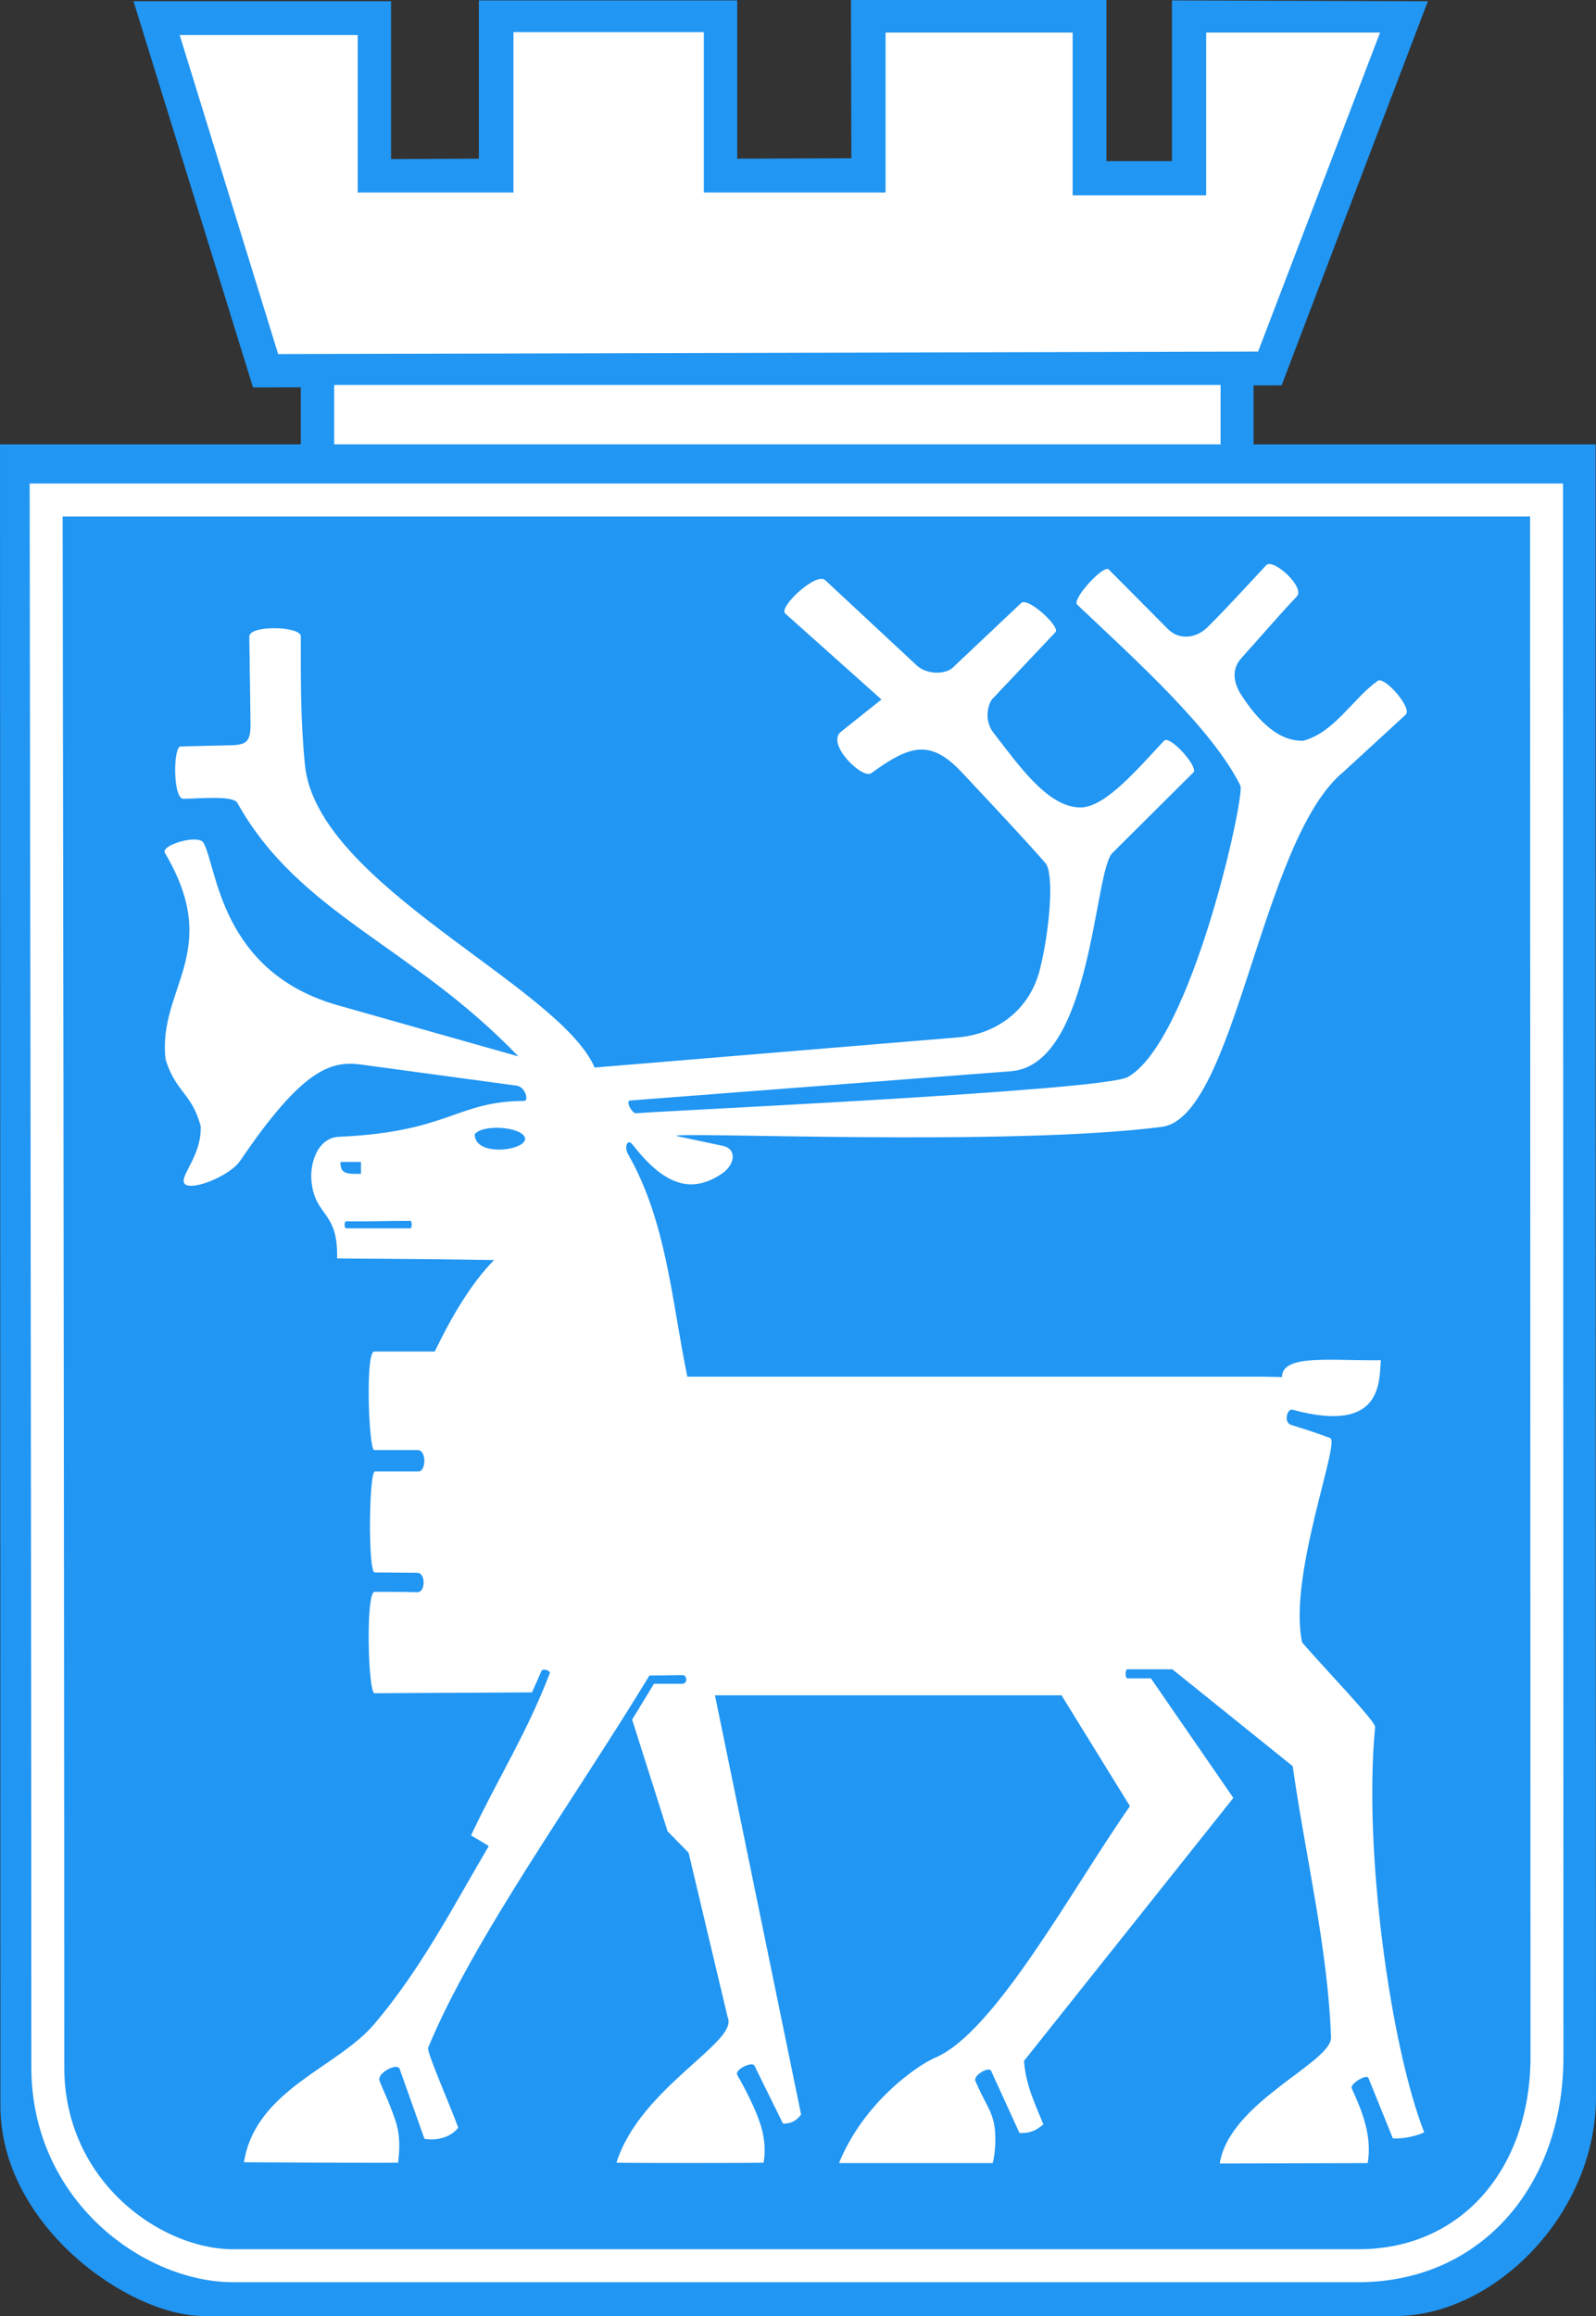
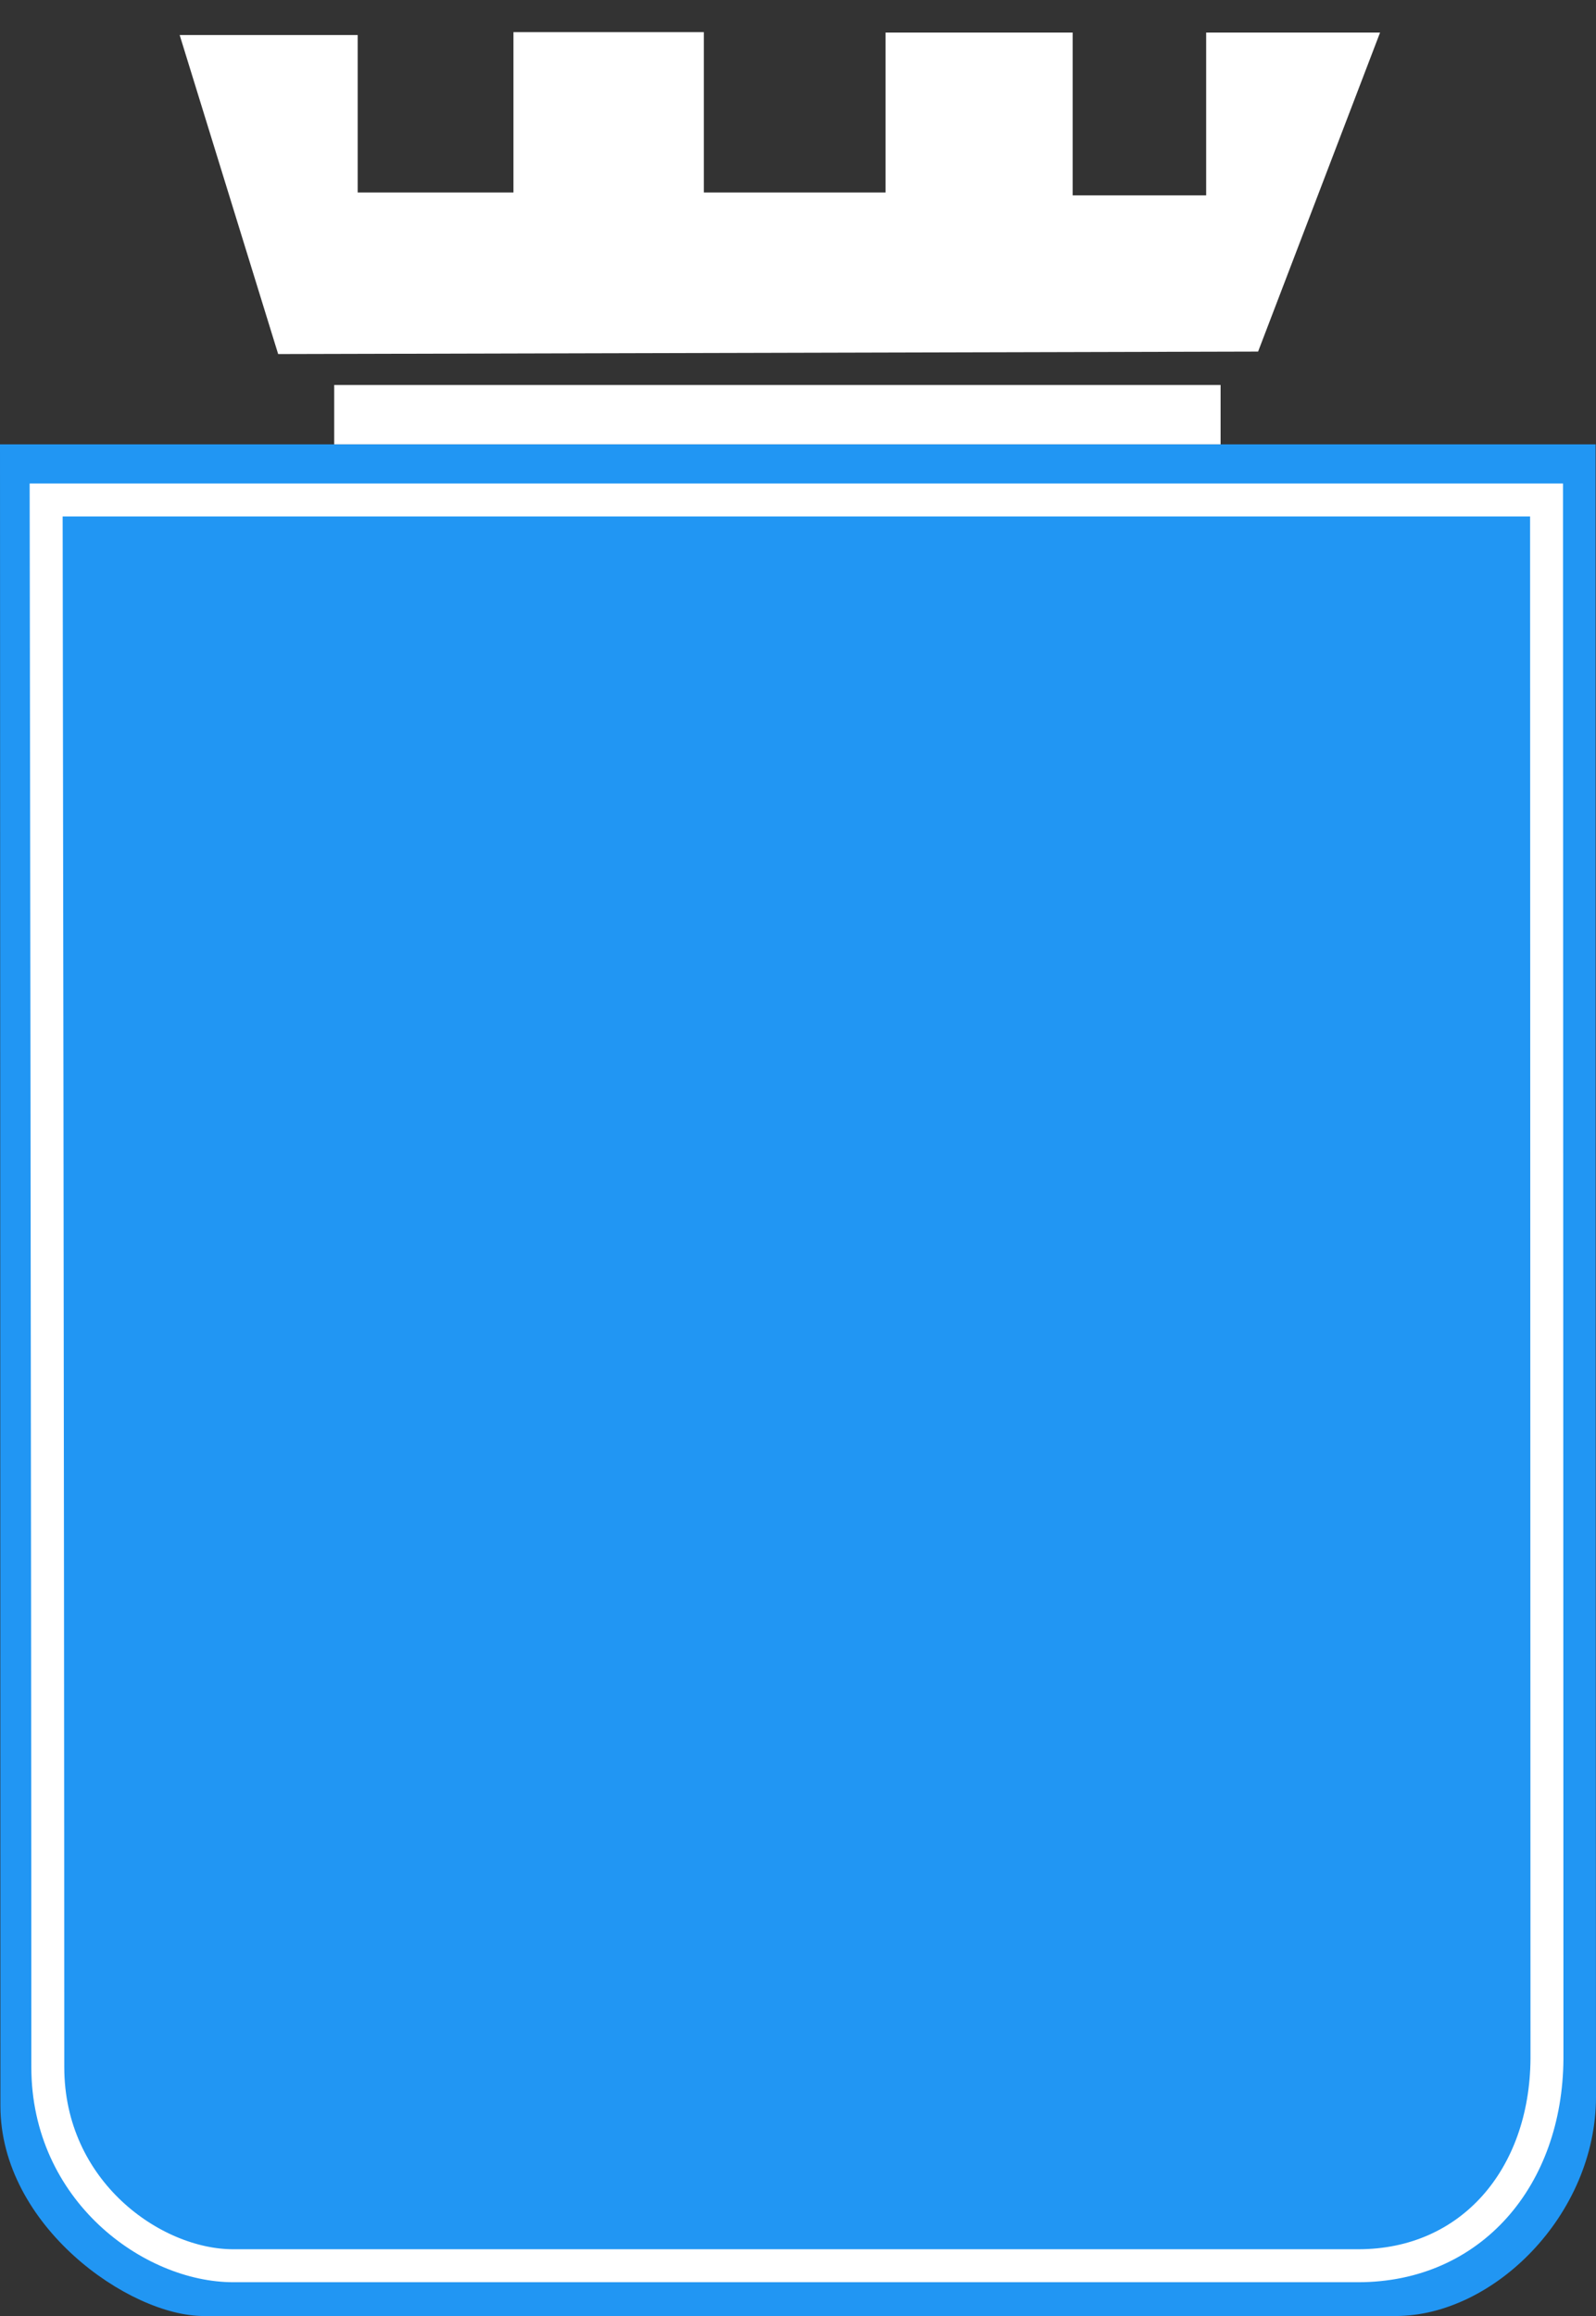
<svg xmlns="http://www.w3.org/2000/svg" version="1.1" id="svg1920" x="0px" y="0px" viewBox="0 0 387.3 561.9" style="enable-background:new 0 0 387.3 561.9;" xml:space="preserve">
  <rect x="0" y="0" width="387.3" height="561.9" fill="#333333" stroke="none" />
  <style type="text/css">
	.st0{fill:#2196F3;}
	.st1{fill:#FFFFFF;}
	.st2{fill:none;stroke:#FFFFFF;stroke-width:7.995;}
</style>
-   <rect id="rect3615" x="73" y="75.3" class="st0" width="231.2" height="34.9" />
  <path id="path3617" class="st0" d="M0,107.8h387.2c0,0,0,267.3,0.1,400.9c0,28.7-24.9,53.2-48.6,53.2c-96.4,0-192.9,0-289.3,0  c-18.1,0-49.3-21.9-49.3-51C0.1,376.5,0,107.8,0,107.8L0,107.8L0,107.8z" />
-   <path id="path3706" class="st1" d="M105.5,327.9H90.8c-2.2,0-1.3,23.9,0,23.9h10.5c2.2-0.1,2.2,5.2,0.2,5.2H91  c-1.5,0-1.7,24.4-0.1,24.5l10.4,0.1c2,0,2,4.7,0,4.7c-3.5-0.1-8.2-0.1-10.4-0.1c-2.2,0-1.6,24.7,0,24.6l38.2-0.2l2.3-5.2  c0.3-0.7,2.3-0.1,2,0.6c-5.8,15-12.3,24.9-19.1,39.3c0.8,0.5,2.1,1.2,3.2,1.9c0.4,0.2,0.7,0.4,1.1,0.7  c-8.5,14.4-16.4,29.8-27.8,43.2c-9,10.6-28.8,15.9-31.6,33.5c1.6,0,35,0.2,37.4,0.1c0.4-3.4,0.6-6.5-0.7-10.4  c-1.6-4.7-3-7.3-3.8-9.5c-0.7-1.8,4.3-4.5,4.9-2.8l6,16.9c3.4,0.6,6.6-0.6,8.2-2.7c-2.4-6.5-7.7-18.4-7.3-19.4  c10.9-26.4,35.5-60.3,53.7-90.3l8-0.1c1.2,0,1.3,2.1,0,2.1h-6.9l-5.3,8.7l8.6,27.1l5.1,5.2l9.5,40c2.7,5.9-21.3,17-27,35.2  c2.1,0.1,33.6,0.1,35.7,0c0.6-3.3,0.1-7-1-10c-1.7-4.9-5-10.6-5.4-11.3c-0.7-1.3,3.7-3.4,4.2-2.2l6.9,14c2.1,0.1,3.5-0.9,4.4-2.2  l-20.9-101.7h84.1l16.6,26.9c-14,20-32.7,54.8-47.2,61c-4.3,1.8-17.4,10.8-23.4,25.6c2,0,35.2,0,37.3,0c0.6-2.2,1-6.8,0.2-10.1  c-0.8-3.2-1.9-4.1-4.4-9.8c-0.6-1.4,3.3-3.6,3.8-2.5l6.9,15.1c2.9,0.1,4.2-0.8,5.8-2.1c-2-4.9-4.3-9.6-4.7-15.4l50.8-63.8l-20-29  h-5.7c-0.6,0-0.6-2.2,0-2.2h10.9l29.2,23.5c3.1,21.9,8.5,43.9,9.3,65.8c0.2,6.1-24.7,15.7-27,30.6l35.9-0.1  c1.1-6.6-1.3-12.5-3.9-18.2c-0.4-1,3.7-3.6,4.1-2.4l5.9,14.6c1.9,0.2,5.9-0.5,7.6-1.5c-8.1-20.7-14.8-68.1-11.9-98.3  c0.1-1.4-11.8-13.7-17.7-20.5c-3.5-16,9.3-48.6,6.8-49.6c-2.9-1.1-5-1.8-9.5-3.2c-1.9-0.6-0.9-4,0.3-3.7c22.3,6.1,21-7.2,21.5-12  c-11.7,0.2-24-1.6-24,4.1l-4.3-0.1h-140c-3.8-18.3-5-37.6-14.4-54c-1-1.8-0.1-3.9,1.1-2.3c7.1,9.1,13.7,12.4,21.6,7.1  c3.2-2.1,3.9-6,0.3-6.8l-11.3-2.4c-0.5-1.1,80.7,2.6,117.8-2.2c18-2.3,24-69.8,44.2-86.2l15-13.8c1.8-1.5-5.2-9.5-6.8-8.2  c-6.1,4.4-10.5,12.5-18,14.5c-6.8,0.3-12.1-6.4-15.4-11.6c-1.7-3-1.9-6,0.4-8.5c4.6-5.1,9.5-10.8,13.4-14.9c2.1-2.2-5.7-9.3-7.4-7.6  c-4.6,4.9-9,9.8-13.9,14.7c-3,3.2-7.1,3.5-9.8,1l-14.5-14.6c-1.1-1.5-9.1,7.2-7.7,8.5c14.5,13.7,32.9,30.3,39.6,43.9  c1.2,2.4-11.8,61.9-27.3,70.7c-6,3.4-115.1,8.3-119.3,8.8c-1,0.1-2.7-3-1.5-3.1l92.4-7.1c19.7-1.5,20.1-48.2,24.6-52.9l19.7-19.6  c1.3-1.3-5.7-9.1-7.1-7.7c-6.4,6.8-14.2,16.1-20.2,16.2c-8,0.1-15.1-10.3-21.2-18.1c-2.5-3.2-1.2-7.2-0.3-8.2l15.4-16.3  c0.9-1.5-7.1-8.8-8.5-6.9l-16.2,15.3c-1.7,2-6.8,2.2-9.4-0.6l-21.8-20.3c-2.1-2.2-11.3,6.4-9.8,8l23.4,20.9l-9.9,7.9  c-3.5,3,5.3,11.5,7.4,10c9.4-6.8,14.4-8.5,22.3,0.1c0,0,14.9,15.8,20,21.7c2.2,2.6,1,16.6-1.4,26c-2.6,10-10.9,15.6-20,16.3l-88,7.3  c-8.6-19.9-67.4-44.3-70.3-73.4c-1.1-11.2-1-20.9-1-31.2c0-2.5-12.4-2.8-12.5,0l0.3,21.7c-0.1,3.9-1.1,4.5-4.3,4.7l-12.6,0.3  c-1.9-0.3-2,12.7,0.6,12.7c4.7-0.1,12.1-0.8,13.1,1c15.1,27,42.4,34.6,68.2,61.5L82,243.9c-28.6-8.1-29.3-33.5-32.6-39.4  c-1.2-2.2-10.4,0.5-9.4,2.4c14.3,24.1-1.9,32.9,0.2,50.2c2.5,8,6.3,8,8.5,16.1c0.3,6.7-4.6,11.6-4.1,13.6c0.6,2.7,11-1.2,13.7-5.2  c15-22.1,21.9-24.4,29.5-23.3l37.6,5.1c2.1,0.3,3,3.7,1.8,3.7c-16.6,0.1-18.1,7.5-44.9,8.7c-5.3,0.2-7.2,6.6-6.7,10.9  c0.9,8.6,6.5,7,6.2,18.6c3.3,0.1,12.5,0,38.1,0.4C114.3,311.4,109.6,319.4,105.5,327.9L105.5,327.9L105.5,327.9L105.5,327.9  L105.5,327.9z" />
-   <path id="path2837" class="st0" d="M32.4,0.3h62.5v38.3l21.3-0.1V0.1h62.7v38.4l27.7-0.1L206.5,0h62v39.1h15.9v-39l62.1,0.2  L311,93.5L61.4,94L32.4,0.3L32.4,0.3z" />
  <path id="path3611" class="st1" d="M86.8,8.5v38.2h37.8V7.8h46.2v38.9h44.1V7.9h45.4v39.5h32.4V7.9h42.2l-29.6,77.4L67.5,85.9  L43.6,8.5H86.8L86.8,8.5z" />
  <rect id="rect3613" x="81.1" y="93.4" class="st1" width="215.1" height="14.4" />
  <path id="path3617-0" class="st2" d="M375.4,499.5c-0.2,28.8-18.4,50.2-45.8,50.2c0,0-182,0-273,0c-19.6,0-45-18.1-45-48.2  c0-126.8-0.4-380.2-0.4-380.2h364.1L375.4,499.5L375.4,499.5z" />
  <path id="path4310-2" class="st0" d="M87.6,284.8c0-1.2,0-1.7,0-2.9h-5C82.6,284.9,84.2,284.8,87.6,284.8L87.6,284.8z" />
-   <path id="path4310-2-7" class="st0" d="M84,296.3c-0.5,0-0.5,1.7,0,1.7h15.6c0.4,0,0.4-1.8,0-1.8C94.5,296.2,87.9,296.4,84,296.3  L84,296.3z" />
  <path id="path3832-1" class="st0" d="M127.4,276c-1-2.7-10.4-3.3-12.2-0.8C115.2,280.9,128.2,279.1,127.4,276z" />
</svg>